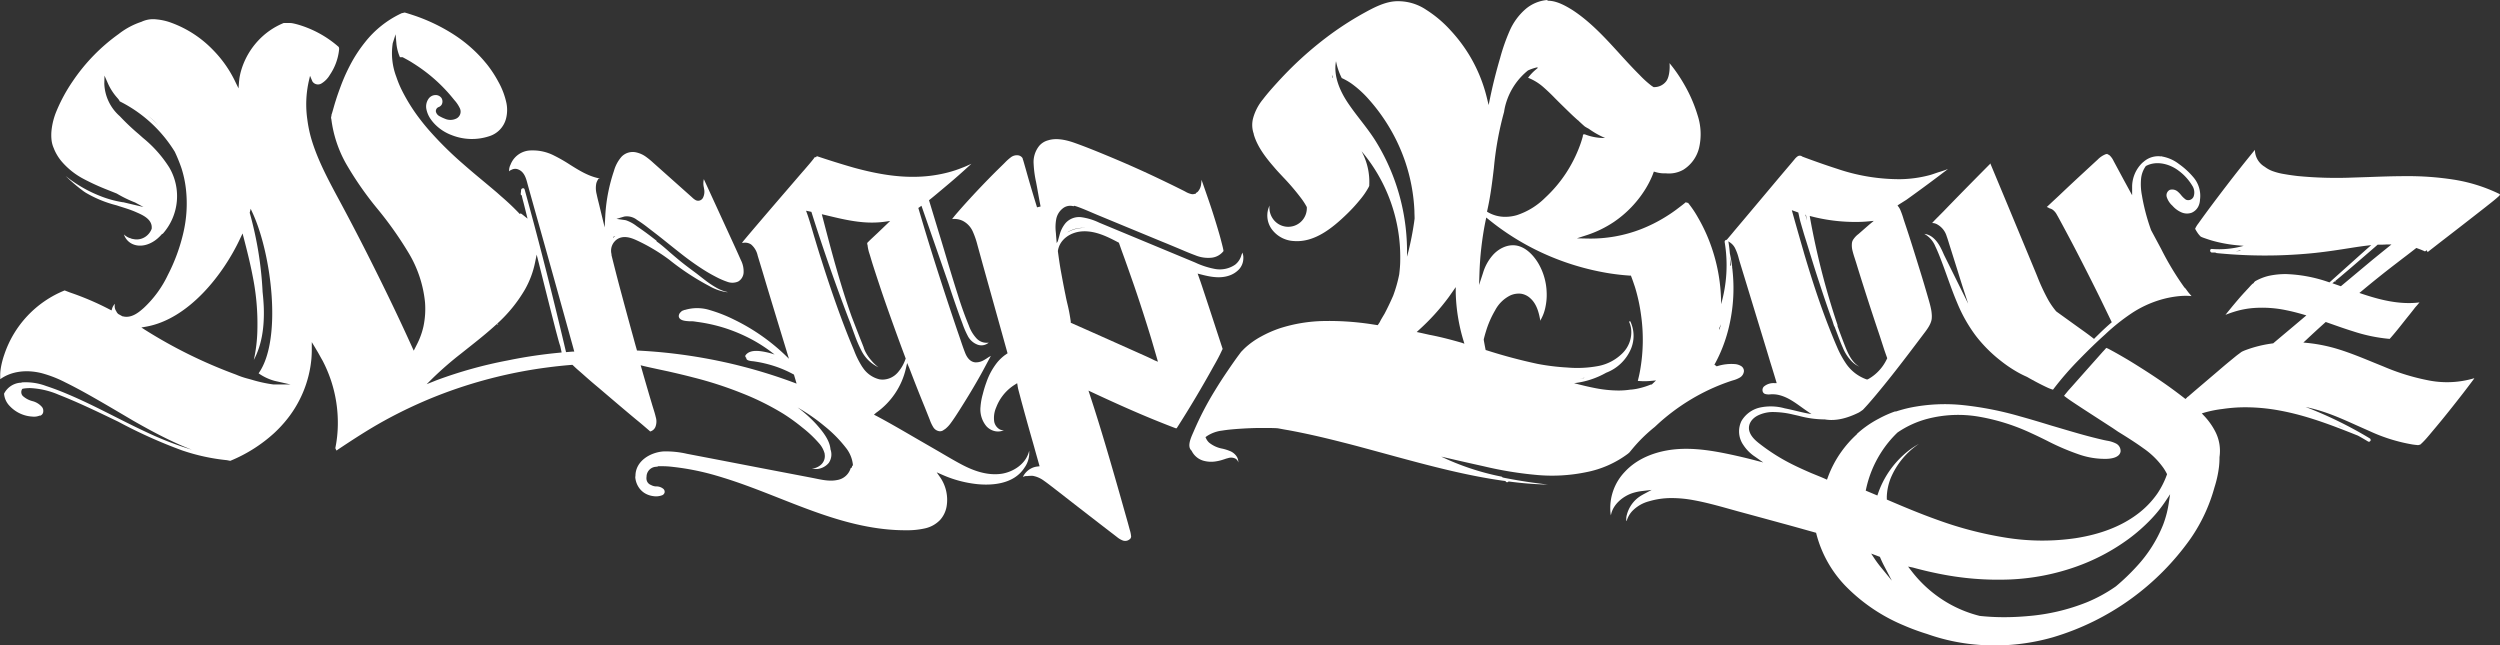
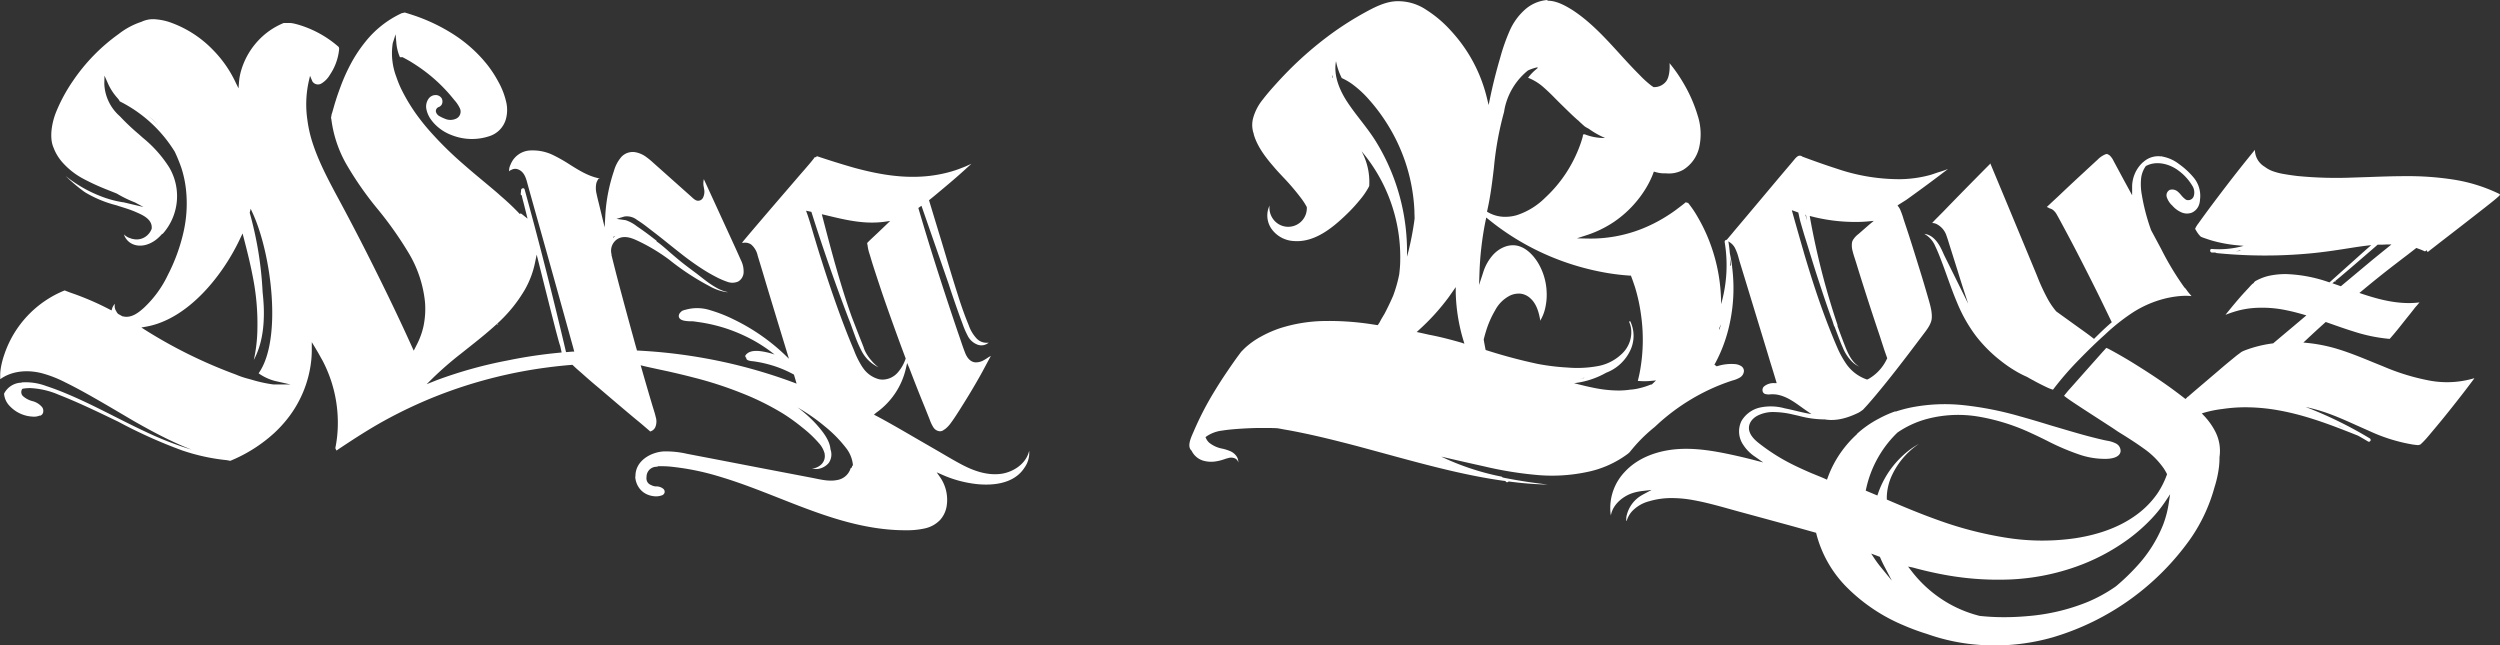
<svg xmlns="http://www.w3.org/2000/svg" viewBox="0 0 700.8 180.94">
  <rect x="0" y="0" width="700.8" height="180.94" fill="#333333" stroke="none" />
  <defs>
    <style>.cls-1{fill:#fff;}</style>
  </defs>
  <g id="Livello_2" data-name="Livello 2">
    <g id="Livello_3" data-name="Livello 3">
      <polygon class="cls-1" points="93.53 125.74 93.73 125.67 93.67 125.66 93.53 125.74" />
      <path class="cls-1" d="M288.5,126.35c-.88,3.82-4.64,6-7.78,6.46-4.52.63-8.74-1.26-11.9-3-1.42-.77-2.84-1.6-4.21-2.4l-1.38-.81-5.8-3.35-2.05-1.19c-3.1-1.8-6.31-3.66-9.52-5.37l-.87-.45.59-.52a20.9,20.9,0,0,0,8.34-12.36l.37-1.6.61,1.42c1.49,3.9,2.89,7.46,4.31,10.91l.72,1.81.71,1.78a10.56,10.56,0,0,0,1,2.11,2.39,2.39,0,0,0,1.68,1.09,1.64,1.64,0,0,0,1.2-.34l.08-.06a3.23,3.23,0,0,0,.49-.33,8.34,8.34,0,0,0,1.43-1.55c.85-1.14,1.64-2.38,2.4-3.57l.46-.73c1.9-3,3.78-6.11,5.59-9.36.47-.84.92-1.69,1.37-2.53s.94-1.76,1.42-2.63h0a7,7,0,0,0-.89.51,11.62,11.62,0,0,1-1.05.65,4.41,4.41,0,0,1-2.34.64c-1.93-.1-2.75-2.17-3-2.84-.45-1.15-.85-2.33-1.23-3.47-.15-.45-.31-.9-.46-1.34-.6-1.73-1.18-3.46-1.76-5.19-2.45-7.32-4.64-14.09-6.68-20.7q-1.44-4.69-2.82-9.39l-.11-.35.3-.2.58-.42,7.62,21.91c.59,1.82,1.23,3.72,1.94,5.76.6,1.73,1.15,3.26,1.68,4.67l.25.66a24.8,24.8,0,0,0,1.43,3.35,5.08,5.08,0,0,0,2.94,2.63,3.14,3.14,0,0,0,3-.62,3.84,3.84,0,0,1-3.48-1.25,10.35,10.35,0,0,1-2.1-3.55c-1-2.42-2-5.12-3.05-8.49-1.34-4.19-2.63-8.48-3.86-12.62-.51-1.68-1-3.36-1.52-5l-2.73-9,.26-.21c.94-.75,1.86-1.52,2.77-2.29l.36-.3c1.76-1.47,3.34-2.8,4.89-4.17.79-.7,1.57-1.39,2.34-2.1l.39-.35c.29-.26.59-.53.87-.8l-.42.19c-.65.3-1.3.6-2,.86a32.82,32.82,0,0,1-4,1.34,37.91,37.91,0,0,1-8.45,1.24c-5.32.2-11.08-.61-18.13-2.55-3.5-1-7-2.11-10.34-3.22l-.21.33-.31-.09c-.9,1.24-2,2.46-3,3.64-.36.4-.71.81-1.06,1.21l-4.11,4.78q-4.14,4.8-8.25,9.62l-.13.15-2.19,2.58-1.13,1.35c-.2.24-.39.49-.57.74l.12,0,.19,0a3,3,0,0,1,2.24.45,5.61,5.61,0,0,1,1.85,3.16c.61,2,1.2,3.92,1.78,5.88l.85,2.85q2.67,8.83,5.37,17.65l.75,2.5A56.36,56.36,0,0,0,205.79,89.6,40.94,40.94,0,0,0,199,86.93a11.85,11.85,0,0,0-7-.05l-.14,0-.28.12-.39.15a.41.41,0,0,0-.22.23,1.55,1.55,0,0,0-.7,1.24c.07,1,1.26,1.24,1.77,1.32.36.06.72.08,1.09.11l.64,0c.62,0,1.24.13,1.86.21a44.8,44.8,0,0,1,7.5,1.68,45.62,45.62,0,0,1,6.83,2.81,41.74,41.74,0,0,1,7.18,4.64,17.29,17.29,0,0,0-2-.59c-1.8-.39-4.74-1-6.09.7a.51.51,0,0,0,.15.79,1,1,0,0,0,0,.17c.1.54.81.68,1.66.79l.14,0a34.05,34.05,0,0,1,6.91,1.66,31.92,31.92,0,0,1,4.47,2l.18.1.74,2.53-.93-.35a144,144,0,0,0-14.82-4.61c-1.47-.38-3-.74-4.7-1.11a148.49,148.49,0,0,0-16.6-2.64c-1.66-.17-3.4-.31-5.19-.43l-2.14-.13-.36,0-.09-.34q-.47-1.62-.9-3.24c-1.39-5-2.73-10-4-14.73-.66-2.51-1.35-5.2-2.17-8.51a.41.41,0,0,0,0-.27A3.88,3.88,0,0,1,173.1,67c1.66-1,3.56-.46,5.21.29a51,51,0,0,1,9.3,5.52,70.4,70.4,0,0,0,11.23,7.38,13.85,13.85,0,0,0,4.78,1.7l.43,0a10.8,10.8,0,0,1-3.23-1.24,26.1,26.1,0,0,1-3.17-2.12c-.78-.6-1.56-1.2-2.33-1.81l-.43-.32c-1.35-1-2.54-1.89-3.65-2.77s-2.41-2-3.5-2.93l-.61-.54c-.92-.8-1.87-1.63-2.87-2.34l-.17-.12-.08-.24c-1.86-1.47-3.47-2.65-5-3.7l-.56-.39a10.46,10.46,0,0,0-3-1.63l-.34-.06-2.3-.32L175,60.7a4.6,4.6,0,0,1,3.58.95c.87.55,1.8,1.19,2.84,2s2.18,1.67,3.25,2.51l.14.11c.87.68,1.72,1.37,2.58,2.06l.19.15c1.1.88,2.2,1.76,3.32,2.63a76.71,76.71,0,0,0,6.26,4.47c1.14.72,2.21,1.34,3.27,1.89a23.67,23.67,0,0,0,2.74,1.27l.64.23a4.06,4.06,0,0,0,3.13-.06,3.11,3.11,0,0,0,1.5-2.39,6.88,6.88,0,0,0-.75-3.59c-.6-1.36-1.21-2.72-1.83-4.07l-8.56-18.64a5,5,0,0,0,0,2.3l.06.38a3.76,3.76,0,0,1-.25,2.43,1.52,1.52,0,0,1-2.1.77,4.48,4.48,0,0,1-1-.77l-10.93-9.74a21.16,21.16,0,0,0-2.26-1.82,7.41,7.41,0,0,0-2.27-1,4.37,4.37,0,0,0-4.28,1.12,10.17,10.17,0,0,0-2.16,4,48,48,0,0,0-1.56,5.77,46.52,46.52,0,0,0-.87,6.68l-.18,3.41-1.42-5.84c-.08-.37-.18-.74-.27-1.11-.2-.79-.4-1.58-.56-2.38a6.85,6.85,0,0,1-.1-3,3.81,3.81,0,0,1,.38-.92l.21-.37.08,0,.31-.1c-3.12-.58-5.78-2.25-8.36-3.87a44.07,44.07,0,0,0-4.37-2.51A13,13,0,0,0,149,42.17a6.22,6.22,0,0,0-5.89,4,3.57,3.57,0,0,0-.39,1.87,1.68,1.68,0,0,1,.7-.46,2.14,2.14,0,0,1,1.9-.06c1.68.69,2.16,2.51,2.55,4L148,52q1.59,5.72,3.2,11.43,3.21,11.43,6.39,22.87c.6,2.15,1.19,4.3,1.79,6.45.18.65.36,1.31.55,2,.3,1.08.61,2.15.89,3.23l.16.59-.6,0-1.71.14q-4.19-17.86-8.89-35.59-1.34-5-2.71-10c-.16-.59-.93-.37-1,.15,0,.35-.06.7-.1,1.05a.4.4,0,0,0,.29.44c.11.59.26,1.18.42,1.76l.2.77,1,4-1.16-.93a7,7,0,0,0-.76-.55l-.24.19-.32-.33c-1.41-1.47-3-3-4.92-4.64l-1.12-1c-1.25-1.07-2.52-2.13-3.79-3.19-1.87-1.55-3.81-3.17-5.67-4.81a98.82,98.82,0,0,1-9.73-9.63c-.78-.9-1.53-1.81-2.22-2.71A50.07,50.07,0,0,1,112.5,25a28.68,28.68,0,0,1-1.4-3.45,18.52,18.52,0,0,1-1-9.47l.07-.2.72-2.27.22,2.49a12.68,12.68,0,0,0,1,3.93h.75l.11.06c1,.55,1.87,1,2.64,1.51a47,47,0,0,1,5,3.57,44.75,44.75,0,0,1,4.48,4.23c.68.73,1.35,1.51,2,2.32l.33.4a9.3,9.3,0,0,1,1.49,2.24,2.17,2.17,0,0,1-.91,2.83,3.78,3.78,0,0,1-3.29.09,11.21,11.21,0,0,1-1.52-.72,1.92,1.92,0,0,1-1-1.27A1.2,1.2,0,0,1,123,30a1.69,1.69,0,0,0,.81-.67,1.85,1.85,0,0,0-.06-1.86,2,2,0,0,0-1.89-.81,2.41,2.41,0,0,0-1.71,1,3.78,3.78,0,0,0-.64,2.86,7.4,7.4,0,0,0,1.06,2.64,11.3,11.3,0,0,0,1.68,2,12.78,12.78,0,0,0,4.32,2.7,15.44,15.44,0,0,0,10.55.33,7,7,0,0,0,4.73-4.93,9.85,9.85,0,0,0,.12-4.34,21.3,21.3,0,0,0-2.27-6,32.48,32.48,0,0,0-3.29-5l-.84-1a39,39,0,0,0-8.2-7.13,50.41,50.41,0,0,0-11.74-5.6c-.72-.24-1.45-.47-2.18-.68l-.9.21-.22.11a28.17,28.17,0,0,0-10,8,39.62,39.62,0,0,0-3.41,5,50.57,50.57,0,0,0-3.42,7.37c-.54,1.45-1,2.74-1.37,3.95-.24.73-.45,1.47-.66,2.21-.13.48-.27.95-.41,1.42l-.12.32c0,.22-.07.49-.12.76s0,.3.05.46a34.12,34.12,0,0,0,4.15,12.59,93.4,93.4,0,0,0,8.75,12.59l.15.18a102.14,102.14,0,0,1,8.67,12.3,33.24,33.24,0,0,1,4.55,13.75,23.84,23.84,0,0,1-.43,6.74,20.65,20.65,0,0,1-1,3.23c-.39,1-.87,1.91-1.26,2.68l-.47.92-.43-.94c-1.61-3.55-3.21-7-4.74-10.21-2.61-5.48-5.34-11-8.1-16.46-2.44-4.8-5.14-10-8.49-16.19-2.83-5.28-5.5-10.48-7.07-16a36.76,36.76,0,0,1-1-5,29.75,29.75,0,0,1,.41-10.74l.35-1.51.6,1.43.09.19a1.87,1.87,0,0,0,2.44.57,6.82,6.82,0,0,0,2.43-2.46,15.58,15.58,0,0,0,1.7-3.29c.15-.41.28-.82.4-1.24a15.33,15.33,0,0,0,.51-2.82L95,13.46l0-.25a30,30,0,0,0-11.3-6.27c-.66-.19-1.22-.33-1.76-.43a4.87,4.87,0,0,0-.83-.06h-.29l-.3,0-1,0a20.21,20.21,0,0,0-7.13,4.92,20.89,20.89,0,0,0-4.74,8.22,17.24,17.24,0,0,0-.57,2.6c0,.22-.06.45-.07.68l-.15,1.9L66,23a32.74,32.74,0,0,0-6.29-9A30.93,30.93,0,0,0,48.18,6.44a16.22,16.22,0,0,0-4.27-1,7.65,7.65,0,0,0-4.13.61h0l-.12.06a21,21,0,0,0-6.39,3.42,52,52,0,0,0-12.8,13.12,45.8,45.8,0,0,0-4.6,8.41,19.36,19.36,0,0,0-1.42,5.43,12.93,12.93,0,0,0,0,2.78,7.75,7.75,0,0,0,.65,2.34l.12.32a13.59,13.59,0,0,0,2,3.26,20.94,20.94,0,0,0,6.28,5,64.45,64.45,0,0,0,6.72,3.06l2.5,1a34,34,0,0,0,5.15,2.51l2.35,1.27-4.25-1-1.42-.34-.15,0A29.83,29.83,0,0,1,28,54.91a37.17,37.17,0,0,1-9.6-5.58h0l.47.46a46.53,46.53,0,0,0,4.66,3.9L24,54a32.71,32.71,0,0,0,7.23,3.16c.48.15,1,.28,1.45.4l.63.21c1.61.51,3.27,1,4.87,1.71s4.53,1.9,4.35,4.48l0,.14a4.64,4.64,0,0,1-1.67,2.2,4.37,4.37,0,0,1-3.59.69,1.35,1.35,0,0,1-.36-.07.62.62,0,0,1-.22-.1,3.89,3.89,0,0,1-1.15-.48,4.88,4.88,0,0,1-.8-.62,4.48,4.48,0,0,0,2.8,2.85c2.47.86,5.06-.34,6.66-1.75a12,12,0,0,0,1.13-1.13l.11-.13.16,0A15.87,15.87,0,0,0,47.42,46.9a34.24,34.24,0,0,0-7.34-8.24l-1.12-1a62.85,62.85,0,0,1-5.38-5.09,12.7,12.7,0,0,1-4.34-9.11l.05-2.27.91,2.07A15.61,15.61,0,0,0,33,27.57l.43.54a.42.42,0,0,0,.25.36A38.06,38.06,0,0,1,49,42.55a45.16,45.16,0,0,1,1.87,4.6A30.54,30.54,0,0,1,52.12,53a36.07,36.07,0,0,1-.73,12.28,50.54,50.54,0,0,1-4.32,11.77,30.38,30.38,0,0,1-6.76,9.26c-1.13,1-3,2.66-5.17,2.48a3.42,3.42,0,0,1-.7-.12l-.12,0c-.36-.21-.73-.41-1.1-.61l-.11-.08a2.8,2.8,0,0,1-.33-.38,2.42,2.42,0,0,1-.19-.36,2.35,2.35,0,0,1-.29-.54,2.62,2.62,0,0,1-.07-1.54,3,3,0,0,0-.79,1.29l-.17.57-.53-.27A79.32,79.32,0,0,0,19.65,82l-1.25-.48-.27-.11a29.49,29.49,0,0,0-16.93,18A23.36,23.36,0,0,0,.26,103a15.76,15.76,0,0,0-.2,1.83c0,.29,0,.57,0,.85s0,.41,0,.62c3-2.17,7.2-2.79,11.59-1.7a33.2,33.2,0,0,1,6.6,2.56c1.89.93,3.93,2,6.43,3.4s5.06,2.89,7.51,4.33c1.7,1,3.39,2,5.09,3,3.37,1.93,7.84,4.41,12.51,6.51,1.28.58,2.62,1.14,4,1.67l0,0A90.81,90.81,0,0,1,41,121.12c-7.35-3.42-14.42-7.42-21.89-10.57-2-.86-4.11-1.67-6.22-2.36a16.29,16.29,0,0,0-6.74-1,.46.46,0,0,0-.2.09H5.73a5.63,5.63,0,0,0-4.59,3.07,5.51,5.51,0,0,0,1.55,3.43,9.4,9.4,0,0,0,6.42,3,4.13,4.13,0,0,0,2-.28h0a.44.44,0,0,0,.23,0,1.28,1.28,0,0,0,.79-1.16.38.38,0,0,0,0-.1,1.64,1.64,0,0,0-.46-1.26,5.19,5.19,0,0,0-2.47-1.51,6.45,6.45,0,0,1-2.81-1.47,1.59,1.59,0,0,1-.13-2l.38-.08a12.15,12.15,0,0,1,1.81-.13,22.71,22.71,0,0,1,8,1.86c5.11,2,10.12,4.39,15,6.74l1.66.8A137.86,137.86,0,0,0,51,126.24,56.41,56.41,0,0,0,63.63,129l.43.09.25,0,0,.09.24,0a41.82,41.82,0,0,0,12.33-7.8,35.37,35.37,0,0,0,2.83-2.95,31.8,31.8,0,0,0,7.59-17.93c.07-.9.11-1.8.1-2.69l0-1.91,1,1.65c.17.3.34.59.52.88.54.9,1,1.8,1.51,2.67a38,38,0,0,1,2.4,5.68A37.55,37.55,0,0,1,94.7,119,34.71,34.71,0,0,1,94,125.6a2.64,2.64,0,0,0,.36.71l0,0,0,0v0l.3-.25c4.15-2.76,8.59-5.68,13.26-8.24a129.47,129.47,0,0,1,14.59-6.85,130.86,130.86,0,0,1,31.18-8c2.14-.28,4.35-.51,6.57-.69h.22l.68.64c.54.52,1.12,1,1.69,1.5l.57.5q2.23,2,4.49,3.87c3.05,2.6,6.09,5.2,9.16,7.77l1.27,1.06c1.25,1,2.5,2.09,3.73,3.15l.16.17h.06a2.18,2.18,0,0,0,1.42-1.23,4.2,4.2,0,0,0,.1-2.83c-.19-.84-.46-1.69-.72-2.52-.11-.36-.23-.73-.33-1.09-.36-1.2-.72-2.4-1.07-3.61q-.94-3.21-1.86-6.44l-.24-.83.83.21c1.38.33,2.76.62,4.14.92l2.71.58c2.65.6,5,1.16,7.09,1.71a106.53,106.53,0,0,1,13.68,4.44A73.78,73.78,0,0,1,219.6,116a53.1,53.1,0,0,1,5.27,3.81,33.43,33.43,0,0,1,4.72,4.45,7,7,0,0,1,1.58,2.92l0,.12a3.23,3.23,0,0,1-1,2.94,4.24,4.24,0,0,1-2.61,1.12,10.13,10.13,0,0,0,1.49.11,4.82,4.82,0,0,0,3.27-1.71,4.17,4.17,0,0,0,.48-3.8c-.2-2.61-2.27-5.11-3.94-7a35.48,35.48,0,0,0-5.28-4.74,52.12,52.12,0,0,1,7.57,5.25,36.14,36.14,0,0,1,5.93,6,9.19,9.19,0,0,1,2,4.73l0,.28-.23.16c0,.15,0,.29-.07.43a.47.47,0,0,0-.38.35,4.73,4.73,0,0,1-3.78,3.15c-2.33.47-4.77-.2-7.05-.64l-14-2.68-13.95-2.69-7-1.34a26.49,26.49,0,0,0-6.57-.68c-3.74.24-7.92,2.69-7.92,6.88a.61.61,0,0,0,0,.13l-.06.07a6,6,0,0,0,.91,2.88,5.51,5.51,0,0,0,1.58,1.64,6.06,6.06,0,0,0,2.54.93,4.85,4.85,0,0,0,2.56-.26,1.15,1.15,0,0,0,.63-.71,1.08,1.08,0,0,0-.18-.89l-.09-.11a3,3,0,0,0-2-.75l-.24,0a3.27,3.27,0,0,1-1.32-.41,1.91,1.91,0,0,1-1.22-1.49,2.45,2.45,0,0,1,0-.81,2.81,2.81,0,0,1,2.47-2.78c.22,0,.44-.06.66-.08l.14-.09h.12c.38,0,.75,0,1.12,0a23.6,23.6,0,0,1,2.71.17,71.29,71.29,0,0,1,12.11,2.4c.8.23,1.59.47,2.39.72,5.2,1.61,10.34,3.64,15.32,5.6,1.9.75,3.8,1.5,5.71,2.23,7.44,2.84,15.49,5.6,24,6.51a52.86,52.86,0,0,0,6.08.32,22.33,22.33,0,0,0,5.32-.55,8.32,8.32,0,0,0,4.15-2.35,7.57,7.57,0,0,0,1.8-3.71,11.15,11.15,0,0,0-1.77-8.2l-1-1.43,1.57.69a32.53,32.53,0,0,0,9.68,2.61c3.64.38,10.23.3,13.36-4.6A7.12,7.12,0,0,0,288.5,126.35Zm-71.2-25.5-.16,0Zm-.37-.12c-.5-.15-1-.29-1.56-.41A11.93,11.93,0,0,1,216.93,100.73ZM41.44,32.38a25.28,25.28,0,0,1,2.9,2.67C43.42,34.12,42.45,33.22,41.44,32.38Zm35.49,75.4-.25,0h0a39,39,0,0,1-6.2-1.36l-.91-.25A22.41,22.41,0,0,1,66.13,105,135,135,0,0,1,40.7,92.49l-1.07-.69,1.26-.22c12-2.1,21.8-14.71,26.5-24.87L68,65.44l.35,1.35c.86,3.32,1.76,6.86,2.46,10.51a67.34,67.34,0,0,1,1.34,15.11,42.82,42.82,0,0,1-1,8.49c2.12-4,3-8.79,2.79-14.82-.06-1.37-.17-2.79-.33-4.24a99.81,99.81,0,0,0-3.61-22.19l.27-1.13.6,1.31c5.28,11.57,8.27,35.45,1.62,44.82A14.57,14.57,0,0,0,77,106.77l4.43,1Zm80-8.92c-4.66.44-9.27,1.1-13.73,2h0l-1,.2a122.79,122.79,0,0,0-19.88,5.55l-2.72,1.09,1.74-1.73a95.5,95.5,0,0,1,7.87-6.83l1.62-1.29c2.83-2.23,5.74-4.54,8.41-7l.48.24-.35-.36a40.27,40.27,0,0,0,7.78-9.57A25.81,25.81,0,0,0,150,73.53l.44-2.16,1.15,4.57q1.56,6.25,3.15,12.51l.21.82c.36,1.4.71,2.8,1.08,4.19l.05.18c.2.75.4,1.5.61,2.25.11.39.24.78.37,1.16l.38,1.75Zm15-32.28s-.06.06-.09.08.09-.2.14-.29a5.49,5.49,0,0,1,.51-.21A4.3,4.3,0,0,0,172,66.58Zm69.84,36.36a24.7,24.7,0,0,1-2.36-4.71l-.31-.74c-1.52-3.61-3.05-7.59-4.67-12.15-1.34-3.78-2.7-7.82-4.13-12.35-.65-2-1.29-4.12-1.91-6.19-.2-.63-.38-1.27-.57-1.91-.42-1.42-.85-2.89-1.33-4.32l-.23-.66-.31-.84.88.18.62.14q4.65,14.73,10.14,29.17c.27.72.55,1.42.83,2.13.39,1.1.79,2.21,1.2,3.31a33.89,33.89,0,0,0,1.8,4.19,10.25,10.25,0,0,0,4.82,4.76,11.3,11.3,0,0,1-1.87-1.77,12.52,12.52,0,0,1-1.62-2.28,7,7,0,0,1-.67-1.58c0-.12-.11-.24-.16-.37s0,0,0-.06c-1.09-2.72-2.15-5.44-3.2-8.18-1.88-5.29-3.62-11-5.65-18.43-.85-3.13-1.67-6.28-2.49-9.42l-.21-.81,1.35.32c4.5,1.09,9.13,2.21,13.85,2a24,24,0,0,0,2.4-.21l1.56-.22L246,65.32l-1.7,1.59c-.29.28-.55.52-.8.78l-.11.11a1.75,1.75,0,0,0-.23.24l-.07.09v0a2.83,2.83,0,0,0,.14.75l0,.15a12,12,0,0,0,.52,2.16L244,72q.33,1.14.69,2.28.92,2.86,1.87,5.71c1.12,3.39,2.39,7,4,11.47q1.6,4.44,3.26,8.87l.07.17-.07.18a11.14,11.14,0,0,1-2.2,3.79,5.72,5.72,0,0,1-4.15,1.94,5.33,5.33,0,0,1-1-.09A7.79,7.79,0,0,1,241.79,102.94Z" />
-       <path class="cls-1" d="M342.59,98.08l.05-.13.11-.08h0l-1.66-5.06q-2.14-6.59-4.33-13.16c-.23-.7-.48-1.38-.72-2.07l-.32-.89.92.24c2.42.63,5.23,1.23,7.87.34a6.73,6.73,0,0,0,2.87-1.83,4.64,4.64,0,0,0,1.15-2.94,3.84,3.84,0,0,0-.26-1.66l0-.07a6.61,6.61,0,0,1-.26.7,5.13,5.13,0,0,1-1.77,2.72,7.61,7.61,0,0,1-5.68,1.2A23.06,23.06,0,0,1,335,73.58L308.14,62.42a17,17,0,0,0-5-1.53,5.07,5.07,0,0,0-4.46,1.67A8.6,8.6,0,0,0,297,65.94l-.48,1.69a5.54,5.54,0,0,0-.3.53l-.2-2.31c0-.34-.06-.69-.08-1a12.37,12.37,0,0,1,.13-3.35,5,5,0,0,1,1.75-3,3.33,3.33,0,0,1,3.11-.68l.2-.14.29.08c.25.07.5.15.74.24,1.12.4,2.23.88,3.31,1.33l1.26.54.73.31,8.72,3.61,1.8.74,7.67,3.17,1.48.6,3.31,1.38,1,.42c1.16.5,2.37,1,3.57,1.44a9.48,9.48,0,0,0,4.62.7A4.85,4.85,0,0,0,343,70.34l-.06-.09v-.13c-.1-.56-.25-1.14-.39-1.7l-.14-.53c-.2-.8-.41-1.58-.64-2.37q-.69-2.38-1.44-4.76c-.93-3-2-6-3.17-9.37l-.25-.7a2.31,2.31,0,0,0-.1-.28,7.45,7.45,0,0,1-.09,1,3.81,3.81,0,0,1-1,2.38,1.75,1.75,0,0,1-.48.3l-.05.24-.23,0a2,2,0,0,1-.9.09,5.77,5.77,0,0,1-1.81-.72l-.44-.23c-1.41-.7-2.82-1.41-4.24-2.09-3.49-1.69-6.16-2.94-8.68-4.07-2.89-1.3-5.85-2.57-8.8-3.79s-5.9-2.42-8.89-3.48-5.4-1.31-7.3-.73a4.94,4.94,0,0,0-2.58,1.57,7.23,7.23,0,0,0-1.57,5.07,30,30,0,0,0,.68,5.07l.27,1.44c.32,1.81.64,3.62,1,5.42l-1,.24c-.83-2.69-1.66-5.45-2.46-8.23-.17-.61-.35-1.23-.52-1.85L287,45.52c-.08-.28-.16-.57-.27-.85l-.05-.13,0-.15a1.77,1.77,0,0,0-1.35-.86,2.8,2.8,0,0,0-2,.59,13.5,13.5,0,0,0-1.56,1.39l-.42.42-2.19,2.15c-2.89,2.89-5.71,5.85-8.39,8.81-.75.83-1.5,1.67-2.23,2.52-.56.64-1.13,1.31-1.64,2a5.44,5.44,0,0,1,3,.51,6.16,6.16,0,0,1,2.8,3A23.24,23.24,0,0,1,274,68.7l1.56,5.67q2.79,10,5.6,20.07c.39,1.42.79,2.83,1.18,4.25l.1.35-.31.2-.39.27a12.89,12.89,0,0,0-2.13,2,18.78,18.78,0,0,0-3.12,5.7c-.37,1-.7,2.08-1,3.29a17.59,17.59,0,0,0-.63,3.51,7.34,7.34,0,0,0,1.64,5.46,4.56,4.56,0,0,0,2.54,1.42,4,4,0,0,0,2.38-.3,2,2,0,0,1-1.33-.32,3.21,3.21,0,0,1-1.38-2,7.35,7.35,0,0,1,.55-4.08,12.88,12.88,0,0,1,4.46-5.85c.26-.19.52-.36.79-.53l.62-.39.13.73c0,.11,0,.22.07.33l0,.16c.06.3.14.59.21.88l.1.36c.13.52.27,1,.41,1.56l.2.76c.33,1.22.67,2.45,1,3.67l.3,1.08c.53,1.94,1.08,3.87,1.63,5.81.34,1.18.68,2.36,1,3.55l1.24,4.39-.58.07a5,5,0,0,0-1.86.57,5.25,5.25,0,0,0-2.25,2.36,3.15,3.15,0,0,1,.81-.25l.47,0a5.25,5.25,0,0,1,.79-.06,5.84,5.84,0,0,1,.73,0,7.6,7.6,0,0,1,3.15,1.4c.73.51,1.43,1.05,2.12,1.58l.92.71,2.29,1.77.85.67q6.28,4.89,12.6,9.75l.54.41,1.16.9a5.74,5.74,0,0,0,1.46.88,1.94,1.94,0,0,0,2.39-.67v-.19l.07-.07a7.77,7.77,0,0,0-.35-1.89l-.16-.57c-.13-.51-.27-1-.41-1.52l-1.19-4.2q-1.17-4.17-2.37-8.33c-1.86-6.48-3.43-11.76-4.94-16.61q-1.06-3.41-2.18-6.81l-.36-1.1,1.05.49c6.42,3,12.09,5.53,17.31,7.66,1.68.68,3.89,1.57,6.12,2.41l0,0,.24,0c3.68-5.74,7.12-11.54,10.29-17.27C341.09,101.12,341.89,99.64,342.59,98.08ZM304.14,63.89a11.66,11.66,0,0,0-1.32.06,9.49,9.49,0,0,0-3.66,1.22c.11-.07.21-.17.33-.24A8.24,8.24,0,0,1,304.14,63.89ZM323.61,101c-1.23-.63-2.53-1.2-3.78-1.76l-5.93-2.65c-3.36-1.51-6.73-3-10.09-4.5l-3.66-1.62V90.1a47.69,47.69,0,0,0-1-5.19c-.15-.65-.3-1.3-.43-2-.59-2.84-1-5.13-1.39-7.23-.31-1.8-.56-3.57-.79-5.3.48-3.38,3.71-5.37,6.93-5.53,3.67-.18,7,1.51,10.18,3.19.35,1,.72,2.06,1.09,3.07l.56,1.54c.89,2.49,1.77,5,2.63,7.47,1.75,5.11,3.37,10.16,4.84,15q.76,2.58,1.51,5.18l.31,1.1Z" />
      <polygon class="cls-1" points="442.31 34.32 442.31 34.32 442.31 34.32 442.31 34.32" />
      <path class="cls-1" d="M700.8,54.45A45.4,45.4,0,0,0,688,50.38a82.54,82.54,0,0,0-13.76-1c-3.31,0-6.7.12-10,.24l-4.89.16a112,112,0,0,1-15.22-.43c-1.31-.15-2.57-.33-3.75-.54a17.75,17.75,0,0,1-3.37-.86,8.4,8.4,0,0,1-2.15-1.19A5.55,5.55,0,0,1,632.1,42c-2.69,3.28-5.36,6.64-7.93,10-2.7,3.52-5.32,7-7.77,10.42l-.14.2a6.87,6.87,0,0,0-.92,1.51,10.24,10.24,0,0,0,.59,1,6.28,6.28,0,0,0,1,1.21c.24.11.47.21.71.3,1,.35,1.92.67,2.89.93a39.49,39.49,0,0,0,6.05,1.13c.78.08,1.57.15,2.38.21a25.63,25.63,0,0,1-8.94.88c-.64-.06-.61.94,0,1,.31,0,.62,0,.94,0l.43.16a136.7,136.7,0,0,0,17.14.63c3.46-.1,7-.32,10.41-.68s6.7-.87,10.4-1.46c1.47-.23,2.66-.4,3.76-.54l1.61-.19-1.22,1.06-1.72,1.53L653,79.16l-.27-.09a40.15,40.15,0,0,0-11.93-2.24,22.45,22.45,0,0,0-4.88.51,14.62,14.62,0,0,0-3.78,1.51l-.34.35,0,0,0,0v.12l-.23.14-.23.16-.5.52c-.47.55-.93,1-1.4,1.53-.31.33-.62.66-.92,1-.85.94-1.73,2-2.7,3.15l-1.34,1.64-.64.8a33.21,33.21,0,0,1,3.37-1.14,24.36,24.36,0,0,1,4.43-.77,32.82,32.82,0,0,1,9.23.61c1.49.3,3.05.69,4.76,1.19l.89.26-3.67,3.1-3.73,3.13-1.93,1.63-.15,0a33.89,33.89,0,0,0-7.5,1.85,9.91,9.91,0,0,0-1.06.45l-.18.1,0,0-.66.5c-.31.22-.61.45-.91.69L625,101.28c-1.1.9-2.19,1.83-3.27,2.76l-1.88,1.6q-2.34,2-4.7,4l-1.84,1.59h-.08l-.3.34-.31.27-.33-.26c-1.29-1-2.72-2.08-4.35-3.25-2.44-1.74-5.09-3.51-8.11-5.41-1.49-.94-3-1.88-4.61-2.81-.78-.45-1.55-.9-2.34-1.33l-.17-.1c-.61-.33-1.23-.67-1.86-1a2.5,2.5,0,0,1-.43-.16c-.23.29-.48.56-.72.82s-.25.26-.36.39l-5.23,5.88-3.35,3.78c-.46.52-.92,1-1.37,1.57-.21.25-.42.5-.62.76l-.07.09-.1.12.06.08c1.08.85,2.31,1.66,3.51,2.45l.11.07c1.26.84,2.53,1.66,3.8,2.48l6.18,4,1.47,1,1.62,1c1.8,1.14,3.67,2.33,5.44,3.62a22.5,22.5,0,0,1,5.7,5.6,14.93,14.93,0,0,1,.88,1.49l.1.2-.07.21a23.84,23.84,0,0,1-2.62,5.18,25.08,25.08,0,0,1-5.88,6c-4.44,3.27-10.15,5.47-17,6.54a64.43,64.43,0,0,1-19.54-.12,103,103,0,0,1-19.12-4.95c-5.24-1.86-10.26-4-14-5.6l-.33-.15,0-.64a.82.82,0,0,1,0-.22,15.57,15.57,0,0,1,1.16-5.3,21.64,21.64,0,0,1,7.87-9.46l-.39.22a22.85,22.85,0,0,0-3.95,2.89,26,26,0,0,0-5.83,7.67,25.53,25.53,0,0,0-1.33,3.19l-.18.52L523,137.53l.09-.4a31.1,31.1,0,0,1,4.21-10.27,30.45,30.45,0,0,1,4.61-5.62,27,27,0,0,1,8.45-3.85,34.23,34.23,0,0,1,14.23-.61,57.6,57.6,0,0,1,14.86,4.67c1.46.66,2.92,1.38,4.34,2.08a66.41,66.41,0,0,0,9.4,4,22.15,22.15,0,0,0,7,1.1c1.8,0,4-.43,4.25-2.06a2.33,2.33,0,0,0-1.24-2.22,8.44,8.44,0,0,0-2.59-.82l-.79-.16c-2.38-.54-4.9-1.19-7.92-2.06-2.28-.65-4.55-1.34-6.83-2-2.9-.89-5.91-1.8-8.89-2.62a92.26,92.26,0,0,0-15.92-3.13,49.06,49.06,0,0,0-14.84.72,38.07,38.07,0,0,0-3.91,1.06l-.16,0-.15,0a31,31,0,0,0-4.5,2,29,29,0,0,0-3.71,2.29,26.34,26.34,0,0,0-2.45,2v.07l-.12.12a30.65,30.65,0,0,0-4.26,4.82,30.19,30.19,0,0,0-3.83,7.31l-.19.51-.49-.22c-.73-.33-1.47-.63-2.21-.93l-1.79-.73c-1.4-.61-3.24-1.42-5.05-2.32a54.2,54.2,0,0,1-9.31-5.84c-1.31-1-2.73-2.3-3-4-.2-1.52.67-3,2.39-3.91a9.59,9.59,0,0,1,4.76-1h.05a24.1,24.1,0,0,1,5,.66l1.76.4a28.3,28.3,0,0,0,7.22,1h.1a5.58,5.58,0,0,0,.59.09c2.65.3,5.55-.37,8.87-2l.34-.2,0,0,.82-.57.29-.3c.39-.42.79-.85,1.17-1.28.77-.88,1.53-1.76,2.28-2.66,1.41-1.69,2.85-3.46,4.41-5.43,2.89-3.65,5.7-7.37,8.57-11.18l.36-.48c1.06-1.38,2.26-3,2.25-4.6a4.51,4.51,0,0,0,0-.62,10.54,10.54,0,0,0-.2-1.65c-.19-1-.48-2-.77-3l-.12-.42c-.67-2.32-1.35-4.63-2.07-6.94-1.6-5.17-3-9.7-4.41-13.86l-.33-1a23.19,23.19,0,0,0-.92-2.62,4.28,4.28,0,0,0-.48-.84l-.31-.41.42-.29L534.41,56c3.18-2.28,6.06-4.39,8.8-6.46l2.85-2.16c-.78.3-1.59.58-2.43.83s-1.79.63-2.66.87a33.77,33.77,0,0,1-8.23,1.15A54.11,54.11,0,0,1,515,47.32c-3.47-1.11-6.85-2.33-9.7-3.39l-.17-.1a1.1,1.1,0,0,0-1.23,0,4,4,0,0,0-.84.81L501.92,46q-2.22,2.61-4.43,5.24l-4.1,4.88-4.7,5.59-2.44,2.89-.72.87c-.48.58-1,1.18-1.49,1.76a.56.56,0,0,0-.58.64,39.51,39.51,0,0,1-1,17.4,48.8,48.8,0,0,0-4-19.37,47,47,0,0,0-2.53-5,28.55,28.55,0,0,0-2.81-4.13v.12l-.57-.19c-.83.7-1.72,1.35-2.57,2l-.31.23c-.95.7-2,1.39-3,2a41.92,41.92,0,0,1-6.64,3.3,39,39,0,0,1-15,2.64l-3-.06,2.81-.91a31,31,0,0,0,7.5-3.64,30.66,30.66,0,0,0,9-9.42,26.69,26.69,0,0,0,1.68-3.23c.16-.36.3-.72.43-1.08l.16-.43.45.13a8.89,8.89,0,0,0,2.94.36,8.22,8.22,0,0,0,4.86-1,10,10,0,0,0,4.46-6.29,17,17,0,0,0-.45-9,40.53,40.53,0,0,0-3.7-8.54,43.41,43.41,0,0,0-2.77-4.27c-.48-.65-.94-1.23-1.4-1.79a11.52,11.52,0,0,1-.07,2.59,7.85,7.85,0,0,1-.2,1l-.06.23c-.05.14-.1.3-.16.45l-.12.27a1.73,1.73,0,0,1-.15.27l-.06.11-.12.17a4.19,4.19,0,0,1-3.37,1.63h-.15l-.13-.08c-.17-.11-.35-.22-.51-.34a28.21,28.21,0,0,1-3.09-2.78l-.27-.28c-1.9-1.89-3.73-3.89-5.5-5.84l-.59-.65c-3.44-3.76-7.71-8.45-12.78-11.71-1.64-1-4.1-2.46-6.55-2.53h-.3L433.76,0a10.76,10.76,0,0,0-6.19,2.61,17.17,17.17,0,0,0-4.37,6,54.08,54.08,0,0,0-2.69,7.67c-.86,2.92-1.61,5.81-2.24,8.57-.18.81-.36,1.62-.53,2.43l-.44,2.17-.53-2.16a42.48,42.48,0,0,0-4.88-11.81,43,43,0,0,0-5.25-6.95,33.22,33.22,0,0,0-6.85-5.79,14.1,14.1,0,0,0-8.06-2.4c-3.46,0-7,2-9.54,3.39a88.17,88.17,0,0,0-10.35,6.75,100.32,100.32,0,0,0-9.42,8.11c-1.45,1.42-2.9,2.92-4.3,4.46s-2.8,3.1-4.08,4.78a14.22,14.22,0,0,0-2.76,5.27,7.48,7.48,0,0,0,.18,4.45l0,.13c1,3.48,3.44,6.6,5.69,9.18.83,1,1.69,1.88,2.55,2.81a65.78,65.78,0,0,1,5.11,6,18.7,18.7,0,0,1,1.47,2.29l.05.11v.11a5.22,5.22,0,0,1-9.5,3.16,5.37,5.37,0,0,1-.95-3.72,6.55,6.55,0,0,0,.54,6.52,8.18,8.18,0,0,0,6.34,3.43c5.77.42,10.78-3.66,14.92-7.69a44.2,44.2,0,0,0,3.41-3.71,21.45,21.45,0,0,0,2.57-3.7l.17-.37,0-.05,0-.21a18,18,0,0,0-2.16-9.45A46,46,0,0,1,392.51,73c0,1.31-.13,2.61-.28,3.9a38.22,38.22,0,0,1-1.7,6c-.57,1.3-1.07,2.38-1.58,3.4-.27.56-.56,1.12-.85,1.67l-.35.58-.59,1c-.07.12-.13.25-.2.38s-.13.26-.2.39-.25.39-.38.58l-.18.25-1.44-.22a78.89,78.89,0,0,0-13.82-.94A42.79,42.79,0,0,0,358.83,92a32.15,32.15,0,0,0-5.31,2.33,22.19,22.19,0,0,0-4.6,3.28c-.29.28-.56.56-.83.85l-.13.11-.65.87c-.41.55-.82,1.11-1.22,1.68-.63.89-1.25,1.79-1.86,2.69-1.27,1.86-2.48,3.72-3.58,5.53a87.47,87.47,0,0,0-6,11.52l-.22.5c-.7,1.6-1.65,3.78-.47,4.91l.11.16a5.29,5.29,0,0,0,3.25,2.71,8,8,0,0,0,3.34.22,13.15,13.15,0,0,0,1.77-.38l.79-.25c.32-.11.63-.22,1-.3a2.71,2.71,0,0,1,2.13.15,1.64,1.64,0,0,1,.77,1.08,2.9,2.9,0,0,0-.45-1.69,4.12,4.12,0,0,0-2-1.58,12.87,12.87,0,0,0-2-.62,8.17,8.17,0,0,1-3.75-1.71,3.85,3.85,0,0,1-.83-1.15l-.17-.37.34-.25a9.76,9.76,0,0,1,4.28-1.58c1.74-.28,3.5-.42,5.16-.53s3.52-.19,5.34-.21h1.15c1.23,0,2.49,0,3.82.07l.53.08c.9.17,1.78.34,2.67.48,4.58.85,9.36,1.92,15.1,3.39,4,1,8,2.12,11.94,3.18l2.93.8c4.5,1.22,9.74,2.63,14.92,3.85,5.7,1.34,10.44,2.25,14.92,2.89l1,.13a.47.47,0,0,0,.47.34.45.45,0,0,0,.39-.22,100.31,100.31,0,0,0,11.32.89l-.26,0-4-.52c-2.7-.37-5.37-.82-7.94-1.32l-.81-.17a.45.45,0,0,0-.33-.24A71.57,71.57,0,0,1,404,128l1.18.27q5.37,1.25,10.75,2.44a103.76,103.76,0,0,0,15.17,2.46,47.22,47.22,0,0,0,13.54-.81,28.58,28.58,0,0,0,11.65-5.13l.43-.36.31-.37c.46-.56.93-1.12,1.41-1.67a43.88,43.88,0,0,1,5.43-5.16l.86-.8a58.34,58.34,0,0,1,8.5-6.43,57.18,57.18,0,0,1,9.49-4.74c.85-.33,1.7-.63,2.56-.92l.48-.15a7.7,7.7,0,0,0,2-.82,2.32,2.32,0,0,0,1.1-1.75,1.64,1.64,0,0,0-.85-1.48,3.93,3.93,0,0,0-1.86-.53,13.2,13.2,0,0,0-4.67.56l-.27.08-.21-.19-.42-.25.23-.43a39.2,39.2,0,0,0,2-4.29,42.26,42.26,0,0,0,2.11-7.06,46.68,46.68,0,0,0,.73-14.74c0-.24-.06-.47-.09-.71v-.1a.7.7,0,0,0,0-.14c-.16-1.25-.38-2.51-.65-3.75-.09-1.13-.23-2.26-.42-3.38L485,68a4.12,4.12,0,0,1,1.33,1.49,13.65,13.65,0,0,1,1.06,2.88l.24.86q.86,2.82,1.73,5.66l5.89,19.32,1,3.32c.55,1.75,1.09,3.51,1.61,5.26l.18.61-.63,0a4.15,4.15,0,0,0-3,1,1.42,1.42,0,0,0-.31,1.26,1.06,1.06,0,0,0,.65.76,3.55,3.55,0,0,0,1.43.13,8,8,0,0,1,2,.08c2.59.47,4.71,2,6.76,3.47l.38.27c.44.32.88.63,1.33.93l1.14.77c-2.52-.36-5-1.13-7.47-1.6a14.5,14.5,0,0,0-7-.22,8.05,8.05,0,0,0-5.16,3.78,6.65,6.65,0,0,0,.55,6.73,11.38,11.38,0,0,0,3.29,3.28l2.28,1.6-2.7-.71c-3-.77-5.92-1.44-8.78-2-4.33-.83-10-1.66-15.55-.66-3.42.61-8.24,2.15-11.79,6a14.67,14.67,0,0,0-4,11.55c0,.22.07.44.11.65.51-3.07,3.39-5.35,6-6.23a14.57,14.57,0,0,1,2.8-.6l2.62-.31-2.33,1.24-.52.3a8.89,8.89,0,0,0-4.11,5.47,4.33,4.33,0,0,0-.13,1.73L456,146a6.82,6.82,0,0,1,1.48-2.66,10.08,10.08,0,0,1,4.78-2.82,22,22,0,0,1,6.44-.9,33.76,33.76,0,0,1,6,.58c3.33.6,6.64,1.51,9.84,2.4l2.59.72q6.38,1.73,12.75,3.47c2.07.56,4.14,1.14,6.21,1.72l3,.84.07.29a32.82,32.82,0,0,0,8.3,14.75,49.34,49.34,0,0,0,16.16,10.9,62.54,62.54,0,0,0,6.56,2.42,55.43,55.43,0,0,0,11.52,2.75,59.25,59.25,0,0,0,23.85-1.84A72.54,72.54,0,0,0,614,151.07a47.12,47.12,0,0,0,6.76-14.45,31.05,31.05,0,0,0,1.27-5.78,22.58,22.58,0,0,0,.14-2.71A11.83,11.83,0,0,0,621,121a18.94,18.94,0,0,0-3.24-4.53l-.55-.59.77-.23a31.84,31.84,0,0,1,5-1,45.41,45.41,0,0,1,5.31-.47,52.51,52.51,0,0,1,10.8.91c7.29,1.34,14.14,3.94,21.11,6.72l.76.3c1,.54,1.91,1.08,2.85,1.65a.46.46,0,0,0,.68-.24l.28.12-.27-.17a.47.47,0,0,0-.2-.58,113.62,113.62,0,0,0-18-8.81,49.57,49.57,0,0,1,6.19,1.76c2.81,1,5.57,2.25,8.24,3.45l3.56,1.58a47.4,47.4,0,0,0,12,3.73c.52.08,1,.13,1.55.18l.61-.15v0a14.62,14.62,0,0,0,1.13-1.1l.11-.11c.45-.47.88-1,1.3-1.48l.28-.34q1.57-1.86,3.12-3.74c1.92-2.35,3.88-4.82,6-7.55,1.06-1.37,2.1-2.75,3.14-4.14l.08-.11-.15,0a26.65,26.65,0,0,1-12.38.63,61.65,61.65,0,0,1-12.89-3.93l-2.81-1.14c-3.19-1.31-6.48-2.66-9.82-3.7a44.74,44.74,0,0,0-8.78-1.79l-1.1-.11.81-.75c1.82-1.71,3.54-3.29,5.24-4.81l.22-.2,1.25.44c2.12.75,4.32,1.53,6.5,2.2A45.38,45.38,0,0,0,669.87,95c.37-.41.73-.82,1.08-1.24,1.55-1.82,3-3.74,4.51-5.59l1.13-1.43c.27-.36.55-.71.82-1s.38-.45.57-.67l.26-.3c-5.69.72-11.27-.79-16-2.36l-.86-.29.7-.57c3-2.51,6.11-5,9.13-7.32l2.26-1.74c.7-.53,1.4-1.06,2.09-1.6l1.78-1.38.26.09.7.26c.5.19,1,.4,1.48.62l.48-.34.25.53,3.31-2.58q6.36-4.9,12.7-9.86l.63-.5c1.19-.93,2.42-1.89,3.53-2.92l0-.08ZM628,70.34l-1.27.1c.44-.08.87-.15,1.3-.25A.4.4,0,0,0,628,70.34ZM378.81,23.4a29.12,29.12,0,0,1,4.94,4.51,50,50,0,0,1,4.12,5.3,50.64,50.64,0,0,1,6,12,49.9,49.9,0,0,1,2.62,13.93c0,.71.05,1.42.05,2.13l-.13,1c-.4,2.76-.94,5.53-1.61,8.23l-.21.77-.19.71a58.77,58.77,0,0,0-8.56-32.08c-2.29-3.77-5.23-7-7.73-10.66-2.39-3.46-4.4-7.84-3.6-12.09h0a17.9,17.9,0,0,0,1.61,4.73A17.69,17.69,0,0,1,378.81,23.4Zm-5.45-2.21.14,0c0,.21.06.42.1.63l-.11,0Zm36.31,74.87c-3.49-1-6.33-1.71-8.95-2.2h0l-2.36-.53-1.23-.26.72-.66a61.57,61.57,0,0,0,8.17-9c.4-.55.79-1.11,1.18-1.67l.87-1.26,0,1.53a50.77,50.77,0,0,0,2,12.91l.43,1.43ZM416.91,59c.73-3.21,1.19-6.5,1.54-9.29.11-.88.21-1.77.32-2.65a89.64,89.64,0,0,1,2.85-15.68,16.63,16.63,0,0,1,.64-2.78,18.61,18.61,0,0,1,6.06-8.85,12.82,12.82,0,0,1,2.51-.86l.3.11-.66.55a13.16,13.16,0,0,0-2.12,2.25,14.54,14.54,0,0,1,4.33,2.66c1.13,1,2.18,2,3.2,3.06l.93.93c1.4,1.39,2.78,2.73,4.11,4l.94.86.48.42a.78.78,0,0,1,.27.24l.58.54c.32.29.63.58.95.85l.1.09c.38.25.77.46,1.11.64a24.32,24.32,0,0,0,4.24,2.44l.34.15a14.6,14.6,0,0,1-5.62-1,.36.36,0,0,0-.29,0l-.16-.08c0,.08-.05.16-.07.24a.51.51,0,0,0-.09.18.41.41,0,0,0,0,.19c-.27,1-.54,1.82-.84,2.63a38.12,38.12,0,0,1-4,7.88,37.3,37.3,0,0,1-5.72,6.71,20.12,20.12,0,0,1-7.93,4.88,11.62,11.62,0,0,1-3.22.47,9.6,9.6,0,0,1-4.83-1.25l-.32-.19ZM443.76,106l.12-.07h.29a22,22,0,0,1-2.28.48C442.52,106.32,443.14,106.19,443.76,106Zm19.32,1.73-.21.09-.18,0a20.55,20.55,0,0,1-3.11,1,15.78,15.78,0,0,1-2.4.4l-.15,0a22.28,22.28,0,0,1-3.42.25,35.18,35.18,0,0,1-6.82-.75c-1.71-.34-3.52-.77-5.54-1.31a23.76,23.76,0,0,0,9-2.93,12.28,12.28,0,0,0,7-6.83,9.47,9.47,0,0,0-.26-7.6l-.35.1a6.84,6.84,0,0,1,.61,2.16,8.3,8.3,0,0,1-2.39,6.66,13.08,13.08,0,0,1-6.87,3.64,32.24,32.24,0,0,1-8.68.41A62.33,62.33,0,0,1,431,102a147.21,147.21,0,0,1-14.25-3.8l-.29-.08-.06-.29c-.17-.84-.33-1.69-.47-2.53l0-.1,0-.1c.16-.66.35-1.36.59-2.14A27,27,0,0,1,419.11,87a9.64,9.64,0,0,1,4.29-4.2,5.79,5.79,0,0,1,3-.46A4.93,4.93,0,0,1,429,83.63c1.83,1.64,2.41,4.14,2.8,6.35h0l0-.08.08-.23a11.66,11.66,0,0,0,1.33-3.57,16.17,16.17,0,0,0,.35-4.13A17.16,17.16,0,0,0,431.33,74c-.94-1.63-3-4.46-6-5.12-2.83-.6-5.49,1-7,2.79a13.28,13.28,0,0,0-2.62,4.87l-1.1,3.35.12-3.53c.08-2.32.25-4.62.5-6.82.33-2.85.73-5.39,1.23-7.76l.17-.8.64.52a70.82,70.82,0,0,0,14.52,9.14,72.35,72.35,0,0,0,19.47,6c1.88.29,3.77.5,5.6.62l.32,0,.11.3c.34.89.66,1.82,1,2.83A48.4,48.4,0,0,1,460,88.17a49.25,49.25,0,0,1-.28,15.85c-.15.84-.35,1.72-.61,2.75a18.18,18.18,0,0,0,3.69,0l1.42-.13Zm18.83-15.27,0-.41c.18-.38.35-.77.52-1.16C482.3,91.44,482.11,92,481.91,92.49Zm3.41-12.81h0v0Zm-.12-5.19a.91.91,0,0,0-.23,0c0-.84,0-1.68-.08-2.53C485,72.78,485.12,73.63,485.2,74.49Zm20.91-14.25.13,0c.1.52.19,1,.28,1.56C506.38,61.31,506.25,60.77,506.11,60.24Zm-.47,10.5c-1.05-3.6-2.07-7.19-3.1-10.85l-.26-.94,1.82.65.18.83c.13.62.27,1.25.44,1.86.23.79.45,1.58.69,2.36.28,1,.58,1.93.88,2.89l.6,1.93c.93,3,1.93,6.3,3,9.5,1.24,3.82,2.23,6.72,3.2,9.42.15.43.32.86.48,1.29s.36,1.14.55,1.7a.67.67,0,0,0,.16.23l.56,1.5.3.79c.45,1.19.91,2.42,1.44,3.59a12.16,12.16,0,0,0,2.57,3.92,7.11,7.11,0,0,0,2.09,1.42c-2-1.14-3.11-3.44-4.05-5.83-.71-1.81-1.42-3.68-2.11-5.61a.44.44,0,0,0,0-.3,212.57,212.57,0,0,1-6.91-25.9c-.31-1.54-.6-3.08-.87-4.63a49,49,0,0,0,13.38,1.68c.84,0,2-.05,3-.15l1.58-.15-1.21,1c-1,.87-2,1.74-3,2.62l-.13.11a6,6,0,0,0-1.56,1.74l-.09.21a2.38,2.38,0,0,0-.15.75,6,6,0,0,0,.19,2c.18.74.42,1.49.66,2.22.11.35.22.69.32,1q1.05,3.44,2.14,6.85c1.37,4.32,2.83,8.78,4.46,13.62L528.18,98q.38,1.11.78,2.22l.07.19-.09.19a12.56,12.56,0,0,1-2.75,3.83,12.28,12.28,0,0,1-2.11,1.62l-.35.2-.18.11-.29,0a11.67,11.67,0,0,1-5.9-4.62,26.55,26.55,0,0,1-2.43-4.54c-.76-1.73-1.47-3.51-2.13-5.18C510.39,85.9,508.12,79.15,505.64,70.74ZM527.24,159c-.67-.82-1.3-1.68-1.87-2.54l-.85-1.28,2.46.92.08.2c.3.71.64,1.44,1,2.15l2.27,4.33ZM608,140.64a28.57,28.57,0,0,1-1.68,6.57A37.78,37.78,0,0,1,599,158.73a60,60,0,0,1-5.89,5.65,42.15,42.15,0,0,1-8.15,4.46,56.59,56.59,0,0,1-16.25,3.84c-2.35.22-4.67.33-6.93.33a63.29,63.29,0,0,1-6.83-.36,34.53,34.53,0,0,1-8-3.1A35,35,0,0,1,535.78,160l-.91-1.18,1.34.27c2.25.62,4.5,1.16,6.7,1.61a83.26,83.26,0,0,0,20.72,1.73,63.23,63.23,0,0,0,18-3.46,57.15,57.15,0,0,0,15.07-7.9,48.78,48.78,0,0,0,6.37-5.62,36.91,36.91,0,0,0,4.07-5.12l1.19-1.79Zm49.21-20.54-1.7-.77a.5.5,0,0,0,.13,0Zm11.54-50.26c-1.24,1-2.47,2-3.7,3l-8.86,7.4-2.38-.84.71-.56.35.28h0l-.27-.34q.79-.65,1.59-1.32l3.21-2.73,6.29-5.43.81-.71h.18c.75,0,1.49,0,2.24-.06h1.45Z" />
      <polygon class="cls-1" points="457.06 108.83 457.06 108.83 457.06 108.83 457.06 108.83" />
-       <polygon class="cls-1" points="467.06 21.99 467.06 21.99 467.06 21.99 467.06 21.99" />
-       <polygon class="cls-1" points="467.1 21.89 467.1 21.89 467.1 21.89 467.1 21.89" />
      <path class="cls-1" d="M542.71,61.35c-.38.39-.75.77-1.09,1.17a2.86,2.86,0,0,1,1.52.44,5.58,5.58,0,0,1,2.54,3.23c.27.74.5,1.5.73,2.25l1.29,4.09,1,3.18c.7,2.25,1.39,4.49,2.13,6.71l.89,2.71-6.78-13.69c-.35-.81-.71-1.6-1.13-2.36-.77-1.39-2.42-3.68-5-3.52h.41l.19,0a7,7,0,0,1,3.1,3.5c.81,1.69,1.48,3.47,2.12,5.18.43,1.14.84,2.29,1.25,3.43.87,2.42,1.77,4.91,2.79,7.3a41.87,41.87,0,0,0,5.22,9.2,39.2,39.2,0,0,0,7,7A36,36,0,0,0,565,104a28.25,28.25,0,0,0,3.23,1.66l.73.42c1.94,1.08,3.55,1.91,5.07,2.61a11.35,11.35,0,0,0,1.22.47l.23.07.08-.08a86.32,86.32,0,0,1,7.31-8.41c2.42-2.49,4.86-4.86,7.25-7a56.57,56.57,0,0,1,7.21-5.79A30.29,30.29,0,0,1,605.74,84,27.72,27.72,0,0,1,611,83a17.71,17.71,0,0,1,3.34,0c-.1-.1-.2-.22-.3-.34l-.46-.53v0c-.31-.39-.6-.79-.89-1.2l-.37-.36a80.36,80.36,0,0,1-6.5-10.78l-1.13-2.11L603,64.53a55.64,55.64,0,0,1-1.66-5.41c-.37-1.46-.68-2.92-.91-4.32a16.35,16.35,0,0,1-.24-4.74,7.26,7.26,0,0,1,1.33-3.51c2.9-1.59,6.63-.65,9.19,1.3a14.39,14.39,0,0,1,3.83,4.21,3.47,3.47,0,0,1,.42,2.9,1.61,1.61,0,0,1-2.22,1,6.79,6.79,0,0,1-1.34-1.28,6.59,6.59,0,0,0-.89-.93,2.36,2.36,0,0,0-2.26-.53,1.7,1.7,0,0,0-.87,2,5.48,5.48,0,0,0,1.59,2.44,7.07,7.07,0,0,0,2.49,1.85,3.89,3.89,0,0,0,2.91.12,3.75,3.75,0,0,0,1.84-1.71A4.64,4.64,0,0,0,616.7,56a8,8,0,0,0-1.89-6.36,21.56,21.56,0,0,0-4-3.66,10.82,10.82,0,0,0-4.63-2.09l-.3-.1-.05.06A6.16,6.16,0,0,0,601,45.26l-.06.05,0,0h0c-.15.12-.3.24-.44.37a9.39,9.39,0,0,0-2.82,6.48c0,.19,0,.38,0,.57v2l-2.42-4.44-2-3.72-.77-1.43a5.34,5.34,0,0,0-1.07-1.54,1.93,1.93,0,0,0-.47-.29l-.18-.08,0-.09-.32.05a1.2,1.2,0,0,0-.26.07A6.53,6.53,0,0,0,588,44.76l-.31.28-2.81,2.59-.7.65q-3.54,3.26-7,6.55l-1.69,1.57-.25.23-.55.52c-.31.29-.62.59-.94.87a3.59,3.59,0,0,1,.76.38,2.64,2.64,0,0,1,.94.42,4.11,4.11,0,0,1,1.12,1.35c.52.9,1,1.81,1.5,2.73l.3.56c1.2,2.24,2.4,4.48,3.57,6.74,2.29,4.42,4.61,9,6.87,13.59,1,2.06,2,4.13,3,6.2l.16.34-.29.25c-.92.8-1.85,1.65-2.78,2.54l-1.57,1.54L587,95l-.35-.27c-1.13-.89-2.32-1.74-3.47-2.56L581.55,91l-5.11-3.68-.09-.09a21.71,21.71,0,0,1-2.2-3.17,55.84,55.84,0,0,1-3.1-6.67l-.45-1.1-8-19.26L558,46l0-.2-.16.16c-4.3,4.34-8.74,8.83-13.06,13.31Z" />
    </g>
  </g>
</svg>